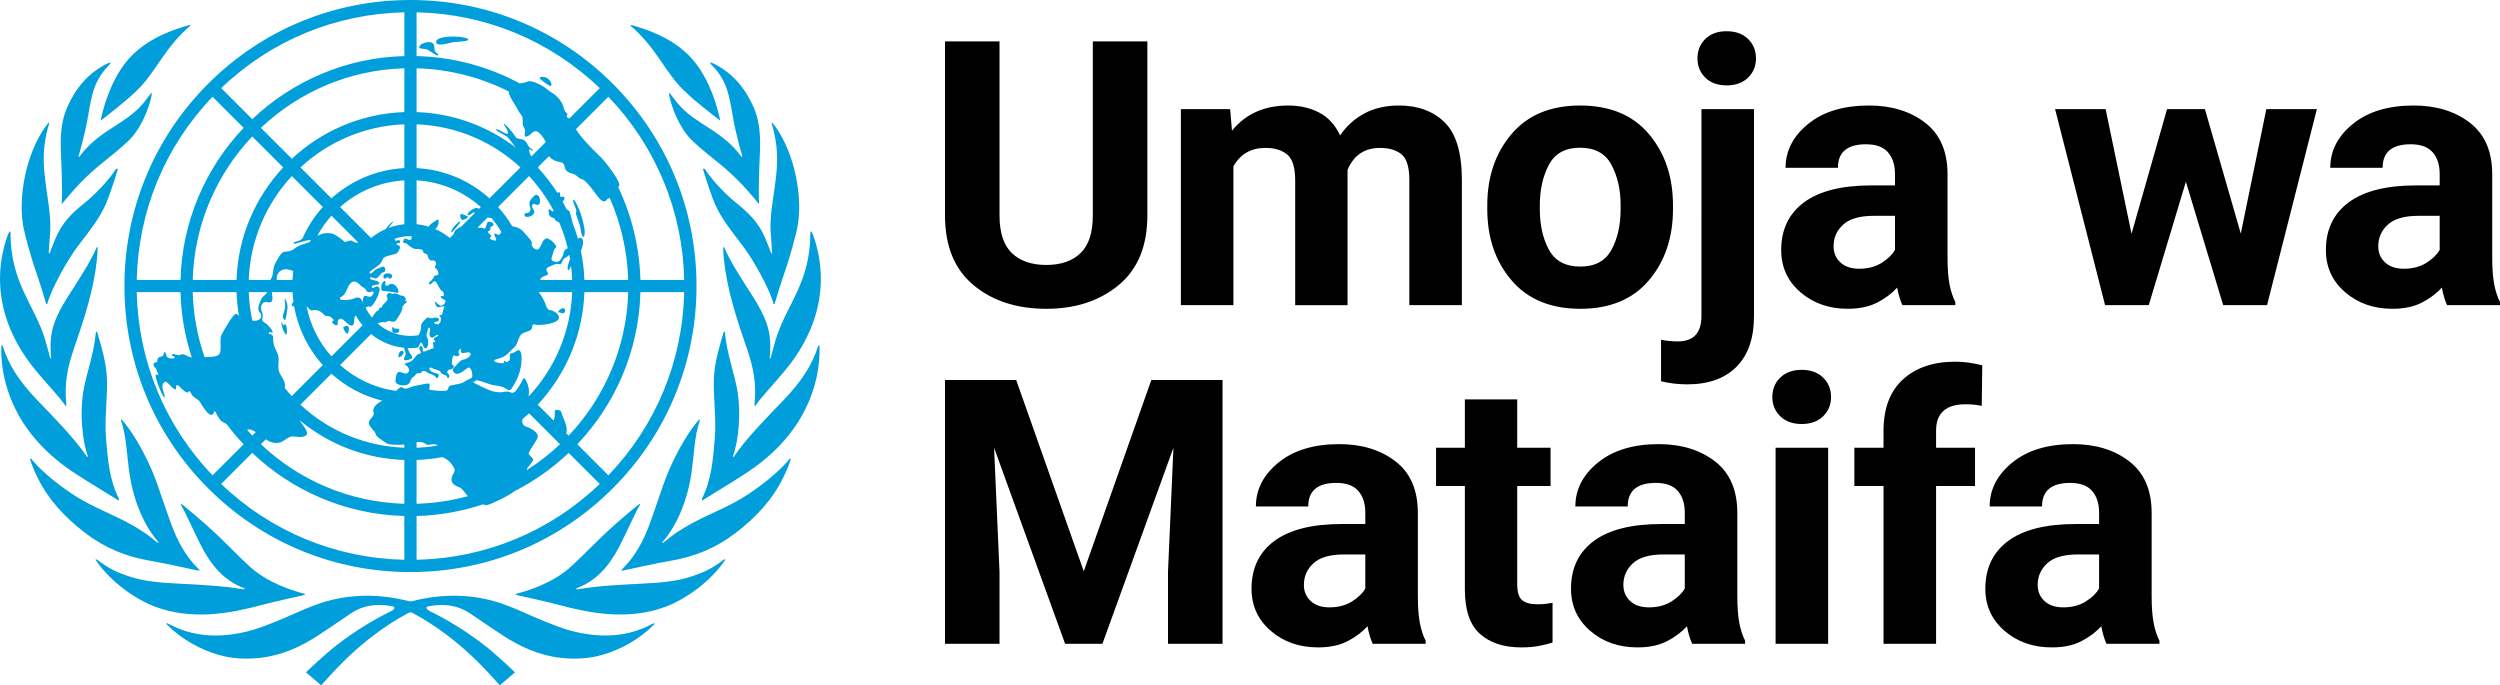
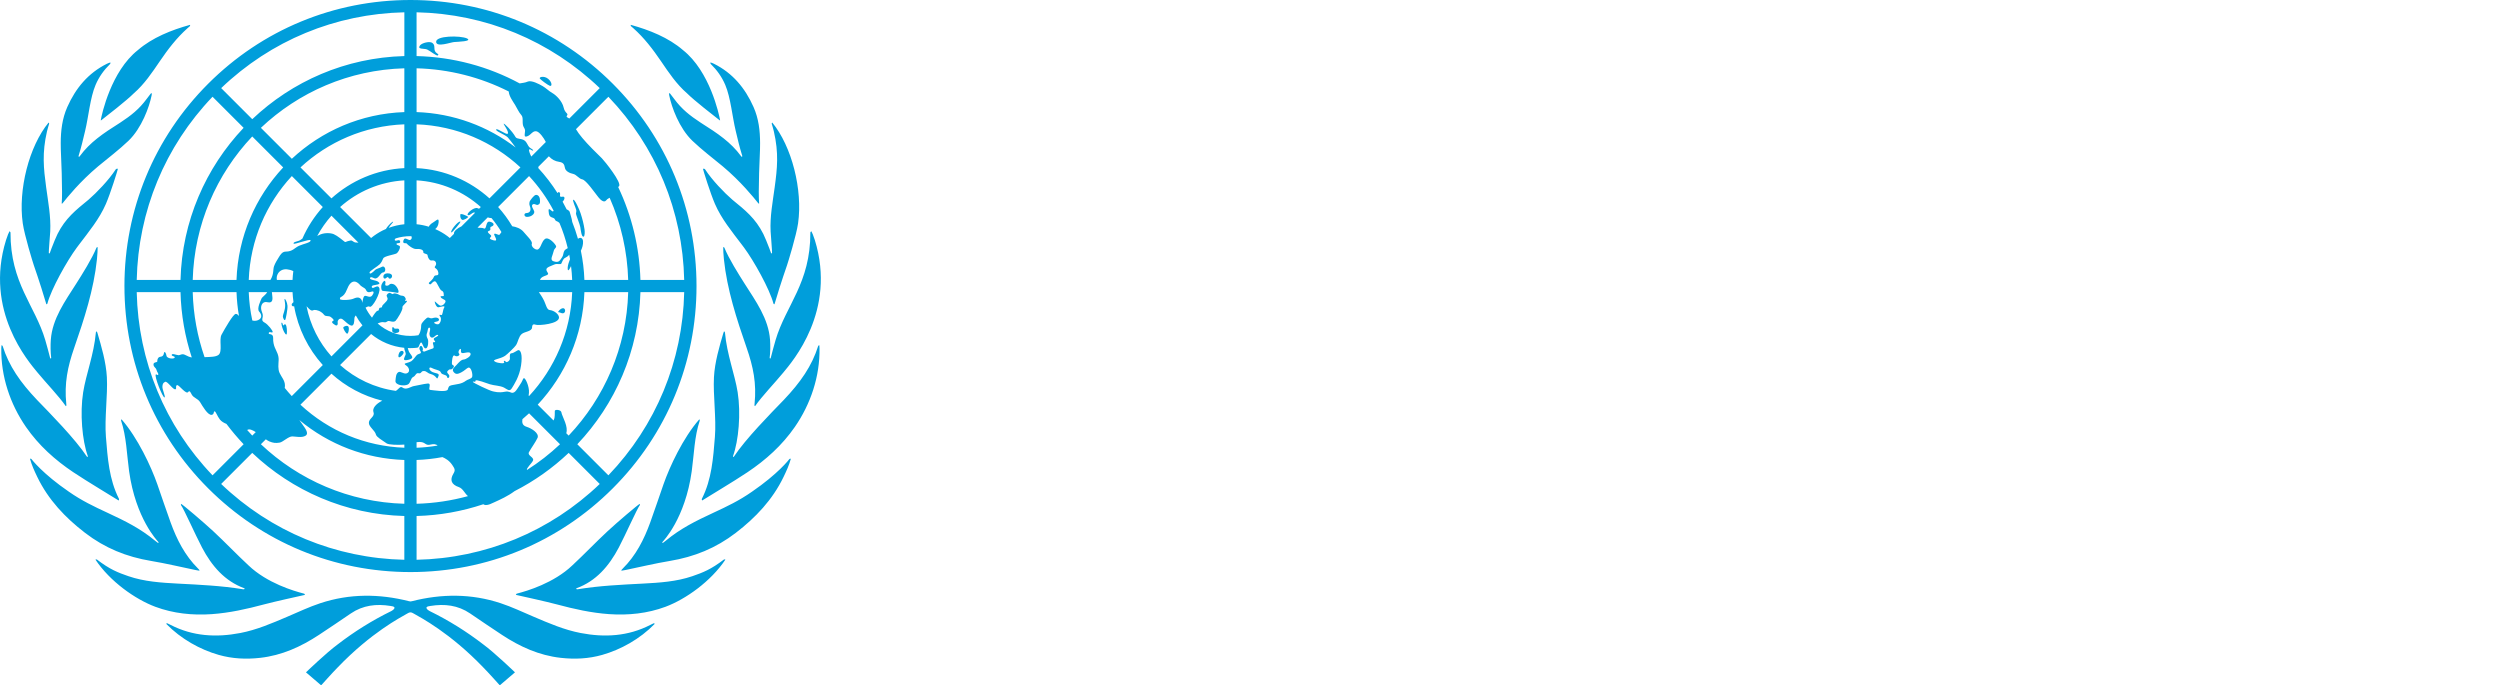
<svg xmlns="http://www.w3.org/2000/svg" viewBox="0 0 462.887 126.892">
  <defs>
    <style>.f{fill:#009edb;}</style>
  </defs>
  <g id="a">
    <path id="b" class="f" d="M121.03,115.403c.071-.016,.168,.062,.203,.103-2.768,2.837-6.318,4.781-9.725,5.751-2.528,.718-5.073,.838-7.679,.547-4.008-.449-7.544-2.055-10.862-4.236-1.986-1.305-3.952-2.643-5.917-3.98-2.257-1.537-4.748-1.818-7.369-1.39-1.42,.154-.343,.837-.126,.945,3.522,1.725,6.837,3.791,9.934,6.18,2.105,1.544,5.86,5.165,5.86,5.165l-2.809,2.406s-2.144-2.402-3.078-3.336c-6.163-6.419-11.62-9.24-12.83-9.937-.212-.122-.416-.239-.631-.239-.216,0-.419,.117-.631,.239-1.21,.697-6.667,3.518-12.831,9.937-.932,.934-3.076,3.336-3.076,3.336l-2.811-2.406s3.757-3.621,5.862-5.165c3.097-2.39,6.412-4.456,9.934-6.18,.218-.108,1.295-.791-.126-.945-2.621-.428-5.112-.147-7.369,1.39-1.965,1.337-3.932,2.675-5.919,3.98-3.317,2.181-6.853,3.787-10.862,4.236-2.604,.292-5.149,.172-7.677-.547-3.407-.969-6.966-2.926-9.734-5.763,.035-.041,.141-.106,.212-.09,.235,.104,.38,.179,.608,.297,4.114,2.117,8.45,2.363,12.906,1.505,3.042-.585,5.869-1.804,8.701-3.014,2.029-.865,4.033-1.818,6.122-2.508,5.414-1.787,10.901-1.765,16.411-.37,.09,.025,.184,.037,.279,.049,.094-.012,.189-.025,.279-.049,5.51-1.396,10.997-1.417,16.411,.37,2.089,.69,4.093,1.643,6.122,2.508,2.83,1.21,5.659,2.429,8.701,3.014,4.456,.858,8.791,.612,12.906-1.505,.228-.119,.373-.193,.608-.297Zm12.998-11.8c-2.356,1.809-3.874,2.409-5.828,3.08-2.938,1.008-6.104,1.212-9.173,1.373-4.056,.212-7.97,.387-11.968,1.036l-.064,.011c-.251,.041-.366-.066-.285-.152,.014-.014,.041-.034,.06-.041,3.564-1.305,5.986-4.07,7.81-7.541,1.263-2.404,3.331-7.1,3.906-7.868,.012-.016-.002-.172-.039-.202-.271,.088-4.194,3.428-5.975,5.082-2.209,2.054-4.29,4.247-6.501,6.301-3.455,3.299-8.421,4.748-10.22,5.215-.041,.011-.122,.041-.142,.064-.053,.069-.08,.133-.09,.163-.004,.012,.002,.021,.014,.023l.081,.019c1.396,.318,5.427,1.194,7.495,1.746,3.18,.853,6.368,1.567,9.663,1.799,3.57,.251,7.123-.124,10.442-1.36,3.773-1.406,8.423-4.728,11.078-8.708,.007-.011,.014-.028,.007-.032-.115-.06-.249-.021-.271-.007Zm12.149-18.626c-.11,.141-2.096,2.743-6.966,6.078-2.363,1.647-4.558,2.696-7.155,3.9-3.241,1.505-6.032,2.88-8.788,5.162-.179,.147-.327,.258-.508,.391-.097,.071-.193-.05-.087-.173,.134-.156,4.189-4.307,5.407-13.105,.424-3.071,.485-6.387,1.48-9.347,.028-.094-.028-.195-.062-.241-.005-.007-.032,.011-.037,.018-2.979,3.407-5.459,8.706-6.615,12.019-.819,2.345-1.601,4.703-2.448,7.038-1.15,3.168-2.652,6.141-5.089,8.552-.035,.037-.219,.23-.219,.23,0,0-.03,.057-.041,.145,0,.009,.012,.027,.019,.025,.349-.06,.577-.094,.801-.141,2.713-.561,5.411-1.21,8.14-1.664,4.562-.761,8.547-2.381,12.223-5.202,3.686-2.83,6.807-6.127,8.843-10.346,.529-1.097,1.026-2.17,1.353-3.371-.069-.027-.179-.021-.253,.034Zm5.321-20.936c-1.171,3.734-3.288,6.757-6.377,10.008-2.421,2.499-7.082,7.226-9.235,10.503-.06,.092-.221,.051-.161-.115,1.037-2.853,1.479-7.9,.858-11.811-.531-3.336-1.992-6.976-2.353-11.059-.004-.019,.002-.023-.005-.042-.021-.053-.111-.177-.172-.182-.002,.012-.041,.071-.138,.387-.7,2.372-1.576,5.344-1.721,8.103-.177,3.329,.451,7.61,.177,11.036-.318,3.959-.589,7.875-2.404,11.466-.009,.018-.014,.039-.021,.058-.037,.096,.064,.272,.064,.272,0,0,.016-.004,.023-.009,1.456-.929,5.604-3.375,8.338-5.2,3.414-2.28,6.433-4.99,8.795-8.399,2.949-4.259,4.661-9.389,4.574-14.614-.003-.177-.016-.488-.035-.527-.039-.016-.198,.097-.207,.124Zm-8.798,2.254c-.012,.05-.055,.071-.069,.076-.085,.025-.126-.078-.124-.101,.133-1.058,.142-2.363,.069-3.357-.285-3.911-2.644-7.15-4.714-10.404-1.079-1.698-2.949-4.666-3.746-6.665-.007-.018-.164-.117-.212-.095-.021,.35,.051,1.502,.129,2.246,.58,5.598,2.363,11.08,4.208,16.394,1.235,3.557,1.852,6.605,1.472,10.365-.041,.313-.051,.347,.08,.442,.005,.004,.012-.009,.016-.004,1.261-1.82,3.718-4.374,5.23-6.218,1.64-1.995,9.898-11.409,5.83-24.525-.246-.791-.539-1.475-.64-1.624-.064,.002-.173,.165-.186,.207,.025,9.435-4.539,13.486-6.444,19.94-.363,1.229-.649,2.37-.899,3.322Zm-7.113-29.326c-1.496-1.293-3.723-3.594-5.027-5.6-.009-.016-.02-.027-.03-.037-.018-.018-.037-.034-.057-.044-.081-.051-.186-.057-.214-.042-.06-.011-.11-.007-.106,.007,.081,.393,1.38,4.555,2.218,6.493,1.212,2.798,3.157,5.144,4.981,7.553,.131,.175,.264,.348,.395,.525,1.831,2.46,4.758,7.703,5.464,10.394,.019,.076,.182,.147,.189,.115,.256-.961,1.44-4.691,2.317-7.21,.184-.524,1.737-5.581,2.05-7.769,.886-6.207-1.16-14.261-4.783-18.661-.06,.021-.111,.182-.101,.218,.067,.207,.115,.366,.175,.573,.08,.271,.156,.543,.219,.821,.945,4.044,.628,6.897,.165,10.335-.37,2.742-.9,5.455-.759,8.22,.023,.462,.306,3.865,.264,3.994-.048,.152-.186,.035-.202-.044-.005-.025-.446-1.265-.888-2.303-.184-.451-.37-.877-.525-1.185-1.454-2.887-3.334-4.385-5.745-6.352Zm-3.996-25.128c1.162,1.134,2.066,2.4,2.697,3.886,.999,2.344,1.293,5.867,1.939,8.533,.394,1.618,.637,2.765,1.205,4.602,.051,.161-.117,.235-.202,.081-.014-.021-.028-.041-.044-.06-1.868-2.531-4.185-4.111-7.488-6.195-1.962-1.288-3.456-2.453-4.877-4.38-.246-.331-.499-.655-.748-.98-.021-.027-.172-.08-.218-.062-.007,.074,.027,.221,.057,.409,.423,2.128,1.848,6.065,4.289,8.398,1.756,1.677,3.73,3.166,5.605,4.718,3.343,2.798,5.782,5.82,6.568,6.819l.035,.039s.15,.095,.147,.042c-.002-.012-.002-.028-.004-.041l.004-.003c-.046-.49-.064-1.268-.064-2.188,.002-2.048,.094-4.788,.184-6.674,.035-.762,.062-1.528,.058-2.292-.005-2.277-.26-4.526-1.217-6.685-1.555-3.499-3.867-6.281-7.325-8.002-.203-.101-.472-.203-.646-.246-.007-.002-.032,.108,.018,.248,.004,.014,.014,.023,.025,.032Zm-14.324-6.614c2.002,1.779,3.609,3.886,5.112,6.092,1.442,2.116,2.867,4.261,4.827,5.959,1.295,1.307,5.064,4.236,6.007,4.967,.014,.012,.028,.027,.041,.032,.03,.012,.08-.005,.08-.005,0,0-.005-.027-.007-.043-.198-1.082-1.902-9.023-6.872-12.953-2.671-2.31-6.219-3.725-9.665-4.675-.035,.065,.004,.237,.025,.233,.166,.145,.287,.246,.453,.393ZM39.21,113.711c3.295-.232,6.483-.946,9.663-1.799,2.068-.552,6.099-1.428,7.495-1.746l.081-.019c.012-.002,.018-.011,.014-.023-.011-.03-.037-.094-.09-.163-.019-.023-.101-.053-.143-.064-1.797-.465-6.764-1.916-10.219-5.215-2.211-2.054-4.291-4.247-6.5-6.301-1.781-1.654-5.705-4.993-5.975-5.084-.037,.032-.051,.188-.039,.203,.575,.768,2.643,5.464,3.906,7.868,1.824,3.47,4.245,6.235,7.809,7.541,.02,.007,.046,.027,.06,.041,.081,.087-.034,.193-.285,.152l-.064-.011c-3.998-.649-7.912-.824-11.968-1.036-3.069-.161-6.235-.364-9.173-1.373-1.955-.67-3.472-1.27-5.828-3.08-.023-.014-.156-.053-.271,.007-.007,.004,0,.021,.007,.032,2.655,3.98,7.305,7.302,11.078,8.708,3.318,1.236,6.872,1.611,10.442,1.36Zm-3.099-8.183c.225,.048,.453,.081,.801,.141,.007,.002,.02-.016,.02-.027-.011-.087-.041-.143-.041-.143,0,0-.184-.193-.221-.23-2.436-2.413-3.936-5.384-5.087-8.552-.847-2.335-1.631-4.693-2.448-7.038-1.157-3.313-3.637-8.611-6.615-12.019-.005-.007-.032-.025-.037-.018-.034,.046-.09,.147-.062,.239,.996,2.961,1.056,6.278,1.481,9.348,1.219,8.798,5.273,12.95,5.407,13.105,.106,.124,.009,.244-.087,.173-.179-.133-.329-.242-.508-.391-2.756-2.282-5.547-3.656-8.788-5.162-2.597-1.205-4.792-2.254-7.155-3.9-4.87-3.334-6.856-5.936-6.967-6.078-.073-.055-.182-.06-.251-.034,.329,1.201,.824,2.275,1.353,3.371,2.036,4.219,5.156,7.514,8.842,10.346,3.676,2.821,7.661,4.442,12.223,5.202,2.729,.455,5.427,1.106,8.14,1.664Zm-22.5-18.071c2.735,1.825,6.883,4.272,8.338,5.2,.007,.005,.023,.009,.023,.009,0,0,.101-.177,.064-.272-.007-.019-.012-.041-.021-.058-1.815-3.591-2.085-7.507-2.404-11.466-.274-3.426,.354-7.707,.177-11.036-.147-2.759-1.022-5.731-1.721-8.103-.097-.317-.136-.375-.138-.387-.06,.005-.15,.129-.172,.182-.007,.019-.002,.023-.005,.042-.361,4.083-1.824,7.723-2.353,11.059-.621,3.911-.179,8.957,.858,11.811,.06,.166-.103,.207-.161,.115-2.153-3.278-6.814-8.004-9.235-10.503-3.088-3.251-5.206-6.274-6.377-10.008-.009-.027-.168-.14-.205-.124-.021,.039-.034,.35-.037,.527-.087,5.225,1.626,10.355,4.574,14.614,2.361,3.409,5.381,6.119,8.795,8.399Zm-1.436-12.265c.004-.005,.011,.007,.016,.005,.131-.097,.12-.131,.08-.444-.38-3.759,.237-6.808,1.472-10.365,1.845-5.314,3.628-10.795,4.208-16.392,.078-.746,.15-1.898,.129-2.248-.048-.021-.205,.078-.212,.097-.798,1.997-2.667,4.967-3.746,6.663-2.07,3.255-4.431,6.493-4.714,10.404-.073,.994-.064,2.3,.069,3.357,.002,.023-.039,.126-.124,.101-.014-.005-.057-.027-.069-.076-.249-.952-.536-2.093-.9-3.322-1.903-6.454-6.467-10.505-6.442-19.94-.012-.042-.122-.205-.186-.207-.101,.149-.395,.833-.64,1.624-4.068,13.116,4.19,22.53,5.828,24.525,1.514,1.843,3.971,4.397,5.232,6.218Zm-5.911-26.071c.881,2.521,2.062,6.251,2.319,7.213,.007,.03,.17-.041,.189-.117,.706-2.69,3.633-7.933,5.464-10.394,.131-.177,.264-.35,.395-.525,1.824-2.409,3.769-4.755,4.981-7.553,.838-1.939,2.137-6.101,2.22-6.493,.002-.014-.048-.018-.108-.009-.028-.012-.133-.007-.214,.044-.02,.011-.039,.027-.057,.044-.011,.009-.021,.021-.03,.037-1.304,2.006-3.531,4.307-5.027,5.6-2.411,1.967-4.291,3.465-5.745,6.352-.156,.308-.341,.734-.525,1.183-.442,1.04-.883,2.28-.888,2.305-.016,.08-.154,.196-.203,.044-.041-.129,.242-3.532,.267-3.994,.138-2.765-.391-5.478-.761-8.22-.463-3.439-.78-6.292,.163-10.337,.064-.274,.142-.548,.221-.819,.06-.207,.108-.366,.175-.573,.011-.035-.041-.196-.101-.218-3.623,4.401-5.669,12.455-4.783,18.661,.313,2.188,1.866,7.245,2.048,7.767Zm5.225-13.661c0,.92-.018,1.698-.064,2.188l.004,.003c-.002,.012-.002,.028-.004,.041-.005,.053,.147-.042,.147-.042l.035-.039c.785-.999,3.223-4.021,6.568-6.819,1.875-1.551,3.849-3.041,5.605-4.718,2.441-2.333,3.867-6.271,4.289-8.398,.03-.188,.064-.334,.057-.409-.046-.018-.196,.035-.218,.062-.249,.325-.502,.649-.747,.98-1.422,1.926-2.917,3.092-4.878,4.38-3.303,2.084-5.62,3.663-7.488,6.195-.014,.019-.03,.039-.044,.06-.085,.154-.253,.08-.202-.081,.568-1.838,.81-2.984,1.204-4.602,.646-2.666,.939-6.189,1.939-8.533,.631-1.486,1.535-2.752,2.696-3.886,.012-.009,.023-.018,.028-.032,.048-.14,.023-.249,.016-.246-.173,.041-.444,.143-.646,.244-3.458,1.721-5.77,4.503-7.325,8.002-.957,2.158-1.212,4.408-1.217,6.685-.002,.764,.023,1.53,.058,2.292,.09,1.887,.182,4.626,.184,6.674Zm7.16-13.189s.049,.018,.079,.005c.012-.005,.027-.021,.041-.032,.943-.731,4.71-3.66,6.007-4.967,1.96-1.7,3.386-3.844,4.827-5.959,1.502-2.206,3.11-4.312,5.112-6.092,.165-.147,.287-.246,.453-.395,.019,.005,.06-.166,.025-.232-3.446,.95-6.994,2.365-9.665,4.675-4.971,3.93-6.674,11.871-6.872,12.953-.002,.016-.007,.043-.007,.043Zm55.996,43.268c.389-.585-.582-.955-.835,.062-.237,.946,.444,.522,.835-.062Zm10.597-24.502c-.377-.196-1.926,1.693-1.679,1.999,.111,.122,1.815-1.909,1.679-1.999Zm.333-.334c.233,.122,1.261-.437,1.07-.587-.189-.152-1.397-.711-1.422-.37-.035,.555,.117,.835,.352,.957Zm18.665,16.362c-.486,.021-1.014,.725-.865,.734,.35,.018,.617,.269,.899,.207,.516-.115,.453-.96-.034-.941Zm-6.764-17.618c-.419,.011-.525,.467-.122,.674,.18,.094,.755,.009,1.019-.157,.278-.175,.601-.393,.541-.817-.035-.258-.637-.987-.322-1.266,.34-.304,.683,.168,1.015,.039,.405-.157,.368-.389,.38-.734,.016-.478-.175-1.106-.729-1.106-.412,0-1.129,1.104-1.16,1.171-.055,.12-.17,.524,.007,.934,.246,.571,.15,1.242-.63,1.263Zm9.168,.076c-.012,.255,.723,2.027,.798,2.51,.074,.483,.226,1.93,.616,1.781,.246-.096,.223-.982,.17-1.325-.157-1.006-.361-1.877-.732-3.007-.196-.601-1.049-2.565-1.332-2.496-.251,.06,.423,1.429,.522,1.875,.065,.29-.027,.405-.041,.661Zm-4.845-23.637c.453,.172,.451-.674-.318-1.298-.764-.623-1.783-.32-1.507-.012,.249,.276,1.424,1.157,1.826,1.311Zm-20.86-5.991c-.909-.587-.149-1.397-.875-1.942-.509-.382-1.937-.004-2.291,.449-.614,.794,.792,.531,1.302,.757,.57,.251,1.792,1.302,2.009,1.09,.216-.214-.044-.26-.145-.354Zm5.526-2.781c-1.224-.559-5.834-.534-5.713,.665,.099,1.024,2.662,.062,3.325,.005,.665-.058,3.469-.115,2.388-.67Zm-13.488,53.635c-.06-.228-.46-.191-.361,.02,.099,.21-.12,.425,.085,.688,.269,.288,.849,.253,1.141,.014,.168-.182,.062-.527-.066-.594-.221-.11-.739,.101-.8-.127Zm-1.776-9.17c.38,0,.366-.285,.587-.274,.223,.009,.041,.288,.426,.288,.382,0,.784-.985-.446-.985-1.001,0-.868,.957-.568,.971Zm1.595,1.019c-.764-.196-.609,.239-1.077,.29-.777,.085-.087-.573-.469-.876-.168-.133-.624,.532-.658,.948-.021,.2-.027,.877,.302,.899,.329,.021,2.059,.219,2.636,.35,.66,.152-.027-1.429-.734-1.611Zm-8.517,9.182c.235,0,.405-.835,.26-1.245-.147-.41-.904-.103-.971,.088-.066,.193,.474,1.157,.711,1.157Zm-11.163-.083c.034-.359,.004-1.41-.248-1.613-.251-.202-.218,.179-.398,.157-.14-.016-.127-.504-.304-.502-.177,0,.06,.835,.249,1.32,.189,.486,.656,1.281,.7,.639Zm-.269-2.551c.058-.124,.44-1.873,.382-2.542-.06-.667-.416-1.297-.506-1.251-.12,.062,.055,.462,.076,1.109,.032,.968-.424,1.772-.424,2.091-.002,.301,.287,.982,.472,.593Zm-29.807-6.186c0-14.158,5.506-27.46,15.504-37.457C48.541,5.506,61.844,0,76.002,0s27.46,5.506,37.457,15.504c9.997,9.998,15.504,23.299,15.504,37.457s-5.506,27.461-15.504,37.457c-9.998,9.998-23.299,15.504-37.457,15.504s-27.461-5.506-37.457-15.504c-9.998-9.996-15.504-23.299-15.504-37.457Zm16.314,35.048l5.754-5.754c-1.132-1.194-2.195-2.453-3.184-3.769-.446-.177-.899-.425-1.21-.81-.492-.614-.75-1.512-.984-1.512-.235,.002-.019,.571-.543,.647-.713,.104-1.719-1.668-2.112-2.314-.463-.761-1.224-.768-1.597-1.481-.108-.205-.366-.835-.605-.462-.394,.633-1.748-1.38-2.093-1.242-.356,.138-.043,.557-.242,.734-.387,.345-1.526-1.542-1.953-1.35-.4,.182-.492,.425-.515,.925-.021,.52,.623,1.857,.396,1.962-.322,.147-1.969-4.047-1.61-4.238,.202-.108,.17,.191,.398,.055,.235-.142-.164-.432-.272-.886-.113-.476-.525-.486-.561-1.01-.032-.522,.713-.347,.704-.601-.009-.255,.058-.545,.269-.727,.246-.212,.821,.011,.945-.725,.106-.628,.423-.046,.488,.421,.076,.541,1.459,.677,1.526,.306,.041-.235-.559-.226-.559-.435-.002-.4,.761-.018,1.281,.028,.226,.019,.635-.347,1.152-.08,.563,.292,.909,.433,1.282,.494-1.252-3.822-1.979-7.882-2.089-12.092h-8.105c.278,12.752,5.229,24.714,14.038,33.916Zm33.433-46.951c.057,.087-.531,.621-.831,1.139,.937-.352,1.912-.578,2.913-.676v-8.126c-4.553,.262-8.694,2.084-11.896,4.939l5.736,5.736c.66-.541,1.376-1.01,2.147-1.397,.2-.099,.401-.191,.605-.278,.393-.686,1.251-1.451,1.325-1.337Zm-20.029,30.297c.002,.161-.005,.32-.039,.471,.421,.516,.851,1.024,1.304,1.512l5.747-5.747c-2.705-2.998-4.59-6.746-5.308-10.891-.172,.046-.325,.023-.421-.143-.117-.202,.053-.407,.301-.612-.083-.61-.143-1.228-.175-1.852h-3.826c.039,.609,.283,1.486-.119,1.792-.331,.251-.799-.004-1.098,.037-.734,.099-.902,.985-.707,1.587,.127,.405,.304,.718,.233,1.155-.066,.41-.288,.73,.361,1.074,.594,.311,1.557,1.532,1.477,1.742-.103,.271-.693-.253-.73,.237-.023,.301,.872-.085,.821,.934-.03,.593,.119,1.242,.29,1.649,.354,.847,.761,1.406,.725,2.361-.028,.792-.168,1.656,.179,2.402,.357,.768,.983,1.388,.987,2.292Zm-4.778-13.671c-.472-.541,.313-2.08,.43-2.383,.126-.32,.838-.732,1.052-1.208h-3.405c.065,1.781,.29,3.532,.658,5.245,.817,.299,2.388-.368,1.265-1.654Zm-2.137,21.897c-.025,.014-.053,.025-.081,.035,.31,.352,.624,.699,.946,1.038l.649-.649c-.609-.384-1.169-.626-1.514-.424Zm13.926-41.25l-5.731-5.731c-4.725,5.091-7.703,11.821-7.979,19.229h4.015c.672-1.082,.444-1.907,.669-2.537,.216-.6,.57-1.15,.902-1.689,.295-.476,.632-1.012,1.251-1.015,1.309-.007,1.634-.692,2.464-1.072,.83-.38,2.298-.605,2.131-1.038-.113-.292-3.064,.853-3.127,.63-.111-.391,.93-.354,1.369-.75,.087-.081,.172-.131,.253-.172,.948-2.154,2.227-4.13,3.784-5.855Zm-1.033,5.363c.078-.034,.156-.071,.237-.117,.983-.562,2.277-.455,2.827-.216,.709,.31,1.617,1.098,2.029,1.413,.179,.136,.264-.117,1.098-.242,.348-.051,.428,.299,.925,.37,.2,.028,.364,.037,.515,.027l-4.995-4.993c-1.017,1.141-1.903,2.404-2.636,3.759Zm-5.625,6.171c-.635-.065-1.279,.198-1.62,.75-.239,.382-.306,.81-.225,1.213h2.899c.028-.548,.078-1.091,.145-1.627-.373-.195-.817-.297-1.199-.336Zm8.262,16.123l5.74-5.742c-.469-.57-.879-1.187-1.233-1.84l-.002,.004c-.09,.104-.166,.21-.212,.311-.118,.256,.035,1.111-.32,1.477-.458,.474-1.689-1.044-2.078-1.169-.529-.166-.782,.416-.753,.584,.071,.437-.018,.612-.209,.651-.191,.037-1.153-.617-.723-.782,.501-.189-.131-.621-.347-.789-.371-.287-.952-.019-1.224-.4-.292-.409-.842-.702-1.012-.752-.115-.034-.679-.272-1.049-.078-.29,.156-.603-.161-.821-.373-.12-.117-.241-.253-.368-.386,.684,3.52,2.314,6.706,4.611,9.283Zm5.745-9.914c.002-.05,.005-.101,.011-.152,.002-.014,.002-.028,.004-.041,.003-.039,.009-.078,.012-.117,.004-.016,.005-.034,.007-.05l.011-.074c.004-.014,.005-.027,.007-.041,.002-.014,.005-.03,.007-.044,.009-.053,.019-.104,.032-.154v-.004c.011-.048,.023-.095,.037-.14,.003-.016,.009-.028,.012-.042,.011-.032,.02-.062,.032-.092l.016-.042c.012-.028,.023-.055,.037-.08l.016-.034c.019-.034,.039-.066,.06-.092,.074-.094,.173-.111,.29-.096,.202,.028,.455,.159,.7,.172,.177,.009,.35-.042,.501-.237,.069-.088,.133-.189,.179-.288,.048-.099,.078-.196,.08-.276,0-.039-.005-.074-.019-.104-.043-.087-.159-.115-.389-.035-.048,.016-.094,.032-.141,.044-.096,.027-.189,.044-.279,.048-.046,.002-.088,0-.131-.007-.127-.018-.239-.074-.324-.189-.027-.039-.051-.083-.072-.136-.027-.067-.058-.126-.096-.177-.143-.209-.354-.313-.573-.444-.11-.066-.221-.134-.329-.228-.053-.046-.106-.097-.156-.156-.041-.046-.08-.09-.12-.133-.016-.016-.032-.03-.048-.044-.027-.027-.051-.051-.08-.076-.019-.018-.041-.035-.06-.051-.023-.019-.046-.037-.069-.055-.025-.019-.048-.035-.073-.053-.019-.012-.041-.027-.062-.039-.027-.018-.053-.034-.081-.048l-.053-.027c-.03-.014-.062-.028-.092-.041-.014-.005-.028-.009-.043-.014-.035-.011-.071-.023-.106-.03l-.021-.004c-.271-.051-.554,.019-.828,.285l-.011,.009c-.042,.042-.087,.09-.129,.143l-.014,.016c-.042,.055-.085,.111-.127,.177-.002,.005-.005,.011-.011,.016-.042,.067-.085,.14-.127,.218-.088,.163-.173,.345-.255,.561-.658,1.723-1.42,1.196-1.295,1.81,.014,.072,.2,.122,.469,.143,.108,.009,.23,.014,.357,.014,.129,0,.267-.004,.405-.012,.14-.007,.281-.02,.419-.037,.069-.009,.136-.019,.202-.03,.041-.005,.078-.012,.117-.019,.037-.007,.074-.014,.111-.023l.097-.021c.043-.011,.081-.023,.12-.034,.025-.007,.05-.014,.071-.021,.062-.019,.119-.041,.168-.064,.088-.041,.179-.076,.267-.106l.009-.002c.085-.028,.17-.05,.251-.064,.172-.032,.329-.03,.453,.014,.09,.032,.276,.11,.409,.302,.11,.157,.214,.43,.239,.647Zm7.749-24.946v-8.108c-7.41,.276-14.14,3.255-19.231,7.979l5.733,5.731c3.616-3.262,8.321-5.337,13.498-5.602Zm0-10.374V12.646c-10.266,.285-19.586,4.426-26.561,11.023l5.731,5.729c5.501-5.133,12.796-8.365,20.83-8.644Zm-28.162,4.514c-6.596,6.975-10.737,16.295-11.02,26.561h8.107c.28-8.032,3.511-15.327,8.644-20.83l-5.731-5.731Zm-11.02,28.825c.115,4.205,.879,8.248,2.192,12.039,.048-.004,.092-.005,.14-.007,.823-.039,1.923-.012,2.441-.412,.798-.616,.06-2.818,.561-3.736,.617-1.136,2.16-3.83,2.623-3.847,.41-.016,.393,.29,.601,.34-.246-1.436-.4-2.896-.449-4.376h-8.108Zm39.182,41.448c-10.891-.285-20.777-4.679-28.162-11.685l-5.754,5.754c9.202,8.807,21.164,13.758,33.916,14.036v-8.105Zm0-10.371c-7.192-.248-13.965-2.841-19.45-7.406,.124,.15,.232,.295,.315,.435,.373,.644,1.672,1.953,.846,2.476-.686,.433-1.824,.141-2.461,.131-.702-.009-1.723,1.04-2.324,1.144-.766,.131-1.205,.073-1.921-.218-.177-.072-.4-.212-.653-.391l-.913,.913c6.975,6.596,16.295,10.737,26.561,11.022v-8.107Zm0-2.85c-1.141,.085-2.866,.057-3.274-.225-.851-.589-1.864-1.167-1.979-1.624-.205-.81-1.314-1.419-1.314-2.177,0-.844,1.166-1.12,.854-1.976-.249-.681,.414-1.534,1.627-2.128-3.557-.876-6.775-2.62-9.412-4.999l-5.743,5.743c5.278,4.903,12.033,7.698,19.242,7.965v-.58Zm1.753-10.834c.863-.145,1.779-.395,2.558-.472,.853-.085-.035,1.129,.471,1.178,.605,.06,3.092,.485,3.267-.08,.143-.463,.177-.672,.711-.787,1.006-.219,1.804-.188,2.657-.838,.308-.235,.943-.32,1.125-.669,.182-.349-.131-1.997-.745-1.728-.299,.133-.66,.559-1.298,.881-.578,.29-.989,.423-1.399-.127-.375-.501,.219-.893,.527-1.229,.476-.522,.907-1.051,1.436-1.051,.205,0,1.298-.543,1.206-1.04-.12-.644-1.39,.058-1.686-.207-.205-.182-.004-.646-.163-.716-.149-.069-.617,.571-.255,.918,.188,.18-.304,.683-.856,.322-.425-.281-.534,1.267-.497,1.55,.037,.283,.623,.205,.234,.715-.391,.513-.536,.133-.824,.384-.347,.304-.424,.421,0,.861,.34,.35-.2,1.015-.326,.393-.083-.414-.953-.288-1.118-.757-.17-.483-.877-.435-1.737-.876-.651-.334-.568,.653,.536,.904,.937,.214,.89,.326,.621,.913-.219,.481-.177-.37-1.291-.665-.716-.189-.75-.571-1.314-.564-.571,.005-.384,.547-.987,.405-.456-.108-.527,.508-.948,.686-.513,.219-.483,1.148-1.005,1.404-.776,.38-2.369,.094-2.296-.676,.073-.769,.108-1.344,.554-1.615,.393-.235,1.04,.455,1.585,.21,.57-.253,.426-.86,.081-1.249-.103-.133-.52-.34-.511-.471,.009-.161,.821-.237,1.231-.513,.412-.276,.854-1.012,1.065-1.176,.225-.175,.665-.219,.706-.382,.057-.207-.311-.584-.276-.837s.124-.447,.32-.433c.196,.016,.43,.582,.304,.718-.143,.154,.102,.414,.37,.304,.269-.11,1.222-.483,1.5-.555,.377-.101-.094-.953,.028-1.106,.115-.143,.226,.046,.371-.099,.145-.145-.297-.288-.226-.598,.051-.233,1.049-.504,.775-.681-.274-.179-.644,.338-.863,.435-.497,.219-.739-.324-.724-.736,.009-.2,.279-.907,.043-1.045-.329-.189-.384,.653-.435,.817-.079,.249-.292,.564,.073,1.244,.196,.366,.096,1.606-.287,1.742-.407,.147-.586-.63-.777-.95-.032-.055-.066-.096-.101-.115l-.011-.005c-.016-.007-.032-.011-.049-.009h-.002c-.018,.002-.035,.012-.053,.027l-.014,.012c-.019,.018-.037,.039-.058,.071-.032,.05-.083,.136-.125,.21-.03,.053-.09,.179-.166,.396-.048,.138-.134,.221-.288,.255-.416,.046-.835,.074-1.263,.074-.165,0-.329-.004-.492-.011,.069,.255,.142,.531,.235,.709,.225,.425,.654,.768,.582,1.081-.073,.315-1.385,.6-1.493,.37-.134-.287,.331-.861,.294-1.121-.067-.474-.306-.757-.276-1.086-2.315-.232-4.431-1.15-6.136-2.553l-5.742,5.742c2.832,2.522,6.394,4.24,10.328,4.785,.555-.34,.784-.946,1.222-.617,.699,.527,1.541-.177,2.098-.271Zm.511,13.682v8.108c3.283-.092,6.47-.578,9.516-1.413-.633-.538-.922-1.41-1.705-1.679-1.348-.463-1.71-1.293-.982-2.496,.394-.649,.239-.906-.223-1.597-.562-.842-1.289-1.228-1.817-1.456-1.562,.292-3.159,.476-4.79,.532Zm3.892-2.667c-.265-.287-.803-.308-1.183-.205-1.318,.357-.877-.69-2.708-.423v1.031c1.321-.05,2.62-.189,3.892-.403Zm30.023,7.109l-5.754-5.754c-2.966,2.814-6.338,5.206-10.015,7.081-1.212,.914-2.692,1.58-3.812,2.087-.469,.212-.976,.49-1.509,.49-.172,0-.32-.057-.469-.149-3.9,1.305-8.048,2.062-12.355,2.176v8.105c12.752-.278,24.714-5.229,33.914-14.036Zm-11.344-58.623c-.011,.048-.035,.074-.066,.094,1.335,1.442,2.537,3.007,3.594,4.673,.124-.157,.221-.297,.393-.101,.287,.327-.299,.922,.55,.766,.511-.094,.407,.561-.007,.911,.262,.472,.515,.95,.754,1.434,.299,.134,.525,.297,.571,.492,.134,.57,.396,1.201,.46,1.831,.405,1.021,.762,2.066,1.065,3.134,.417-.357,.888-.163,.937,.433,.05,.596-.14,1.242-.4,1.776,.363,1.753,.589,3.555,.653,5.398h8.107c-.147-5.248-1.323-10.44-3.43-15.21-.161,.129-.377,.14-.649,.485-.41,.518-1.074-.129-1.438-.582-.679-.838-2.278-3.196-2.998-3.315-.601-.099-1.051-.881-1.684-1.01-.631-.129-1.42-.485-1.523-1.153-.108-.684-.357-.966-1.06-1.075-.794-.122-1.348-.437-1.907-1.031l-1.94,1.94c.016,.042,.025,.079,.018,.11Zm5.146,49.224l.444,.444c6.598-6.973,10.739-16.293,11.022-26.561h-8.107c-.279,8.034-3.511,15.329-8.644,20.832l2.926,2.926c.021-.041,.041-.081,.06-.122,.242-.513,.138-1.183,.179-1.654,.025-.308,1.141-.233,1.221,.274,.067,.428,.288,.743,.676,1.806,.279,.766,.412,1.47,.225,2.055Zm-6.156,5.059c-.214,.515-1.298,1.442-1.111,1.746,2.188-1.392,4.235-2.986,6.111-4.76l-5.731-5.729c-.4,.373-.812,.732-1.231,1.086-.099,.656-.009,1.171,.798,1.42,.87,.269,2.322,1.153,2.016,2.011-.343,.768-1.192,1.917-1.603,2.68-.349,.651,1.008,.929,.75,1.546Zm1.337-33.543c-.012,.034-.034,.069-.058,.103h5.97c-.032-.861-.104-1.714-.207-2.558-.048,.088-.099,.177-.14,.264-.446,.927-.513,.368-.481-.035,.042-.515,.239-.996,.43-1.523-.046-.276-.096-.548-.15-.821-.179,.255-.437,.435-.842,.637-.264,.134-.513,.755-.61,.992-.115,.287-.771-.067-1.311,.193-.946,.456-1.916,.525-1.224,1.505,.442,.624-1.06,.449-1.376,1.243Zm-2.068-19.127l-5.731,5.731c.985,1.093,1.861,2.287,2.613,3.563,.674,.104,1.594,.375,2.186,1.137,.419,.541,1.629,1.624,1.443,2.108-.113,.297,.14,.665,.416,.86,.423,.295,.722,.288,.953-.007,.423-.539,.483-1.268,1.044-1.728,.686-.566,2.092,1.068,2.091,1.367-.002,.299-.364,.37-.469,.9-.141,.725-.764,1.59-.057,1.832,1.031,.352,1.162-.053,1.657-.778,.228-.334,.179-.874,.424-1.205,.156-.209,.387-.297,.594-.435-.387-1.608-.9-3.168-1.535-4.663-.152-.149-.329-.271-.55-.343-.37-.122-.161-.453-.646-.605-.555-.175-.771-.334-.823-1.309-.041-.785,.663,.258,.838,.122,.037-.03,.071-.076,.104-.129-1.236-2.34-2.77-4.496-4.555-6.419Zm-6.953,7.781c-.272-.004-.497-.057-.695-.133l-1.894,1.893c.363,.097,.764-.037,1.217,.164,.504,.221,.258-1.408,1.029-1.259,.787,.15,.989,.656,.338,.902-.522,.17,.129,.605-.502,.819-.575,.196,.467,.704,.458,.93-.011,.313-.785,.43,.378,.789,1.162,.359,.003-.978,.18-1.166,.216-.228,.837,.361,1.008,.101,.064-.096,.179-.262,.32-.453-.543-.913-1.159-1.779-1.838-2.588Zm-2.954,30.092c.014,.398-.387,.08-.509,.216-.122,.133,3.188,1.682,3.708,1.771,.356,.06,1.033,.313,2.231,.074,.803-.159,1.026,.211,1.401,.196,.534-.019,.881-.741,1.19-1.185,.821-1.171,.665-1.328,.883-1.511,.278-.233,1.084,1.558,.982,2.694-.018,.18-.039,.348-.064,.509l.087,.087c4.725-5.091,7.703-11.821,7.979-19.231h-6.163c.212,.35,.58,.803,.968,1.603,.311,.64,.495,1.657,1.019,1.707,.844,.08,1.712,.778,1.737,1.365,.05,1.228-3.759,1.525-4.26,1.367-.421-.133-.7-.161-.729,.499-.032,.748-1.376,.754-1.905,1.201-.594,.502-.66,1.42-1.058,2.061-.239,.384-1.645,1.712-2.029,1.981-.916,.64-2.641,.672-1.852,1.095,.562,.301,1.84,.407,1.679,.11-.184-.341,.097-.373,.313-.094,.166,.21,.766-.203,.754-.589-.012-.364-.092-.959,.246-.982,.548-.035,1.125-.644,1.397-.587,.31,.064,.729,.752,.414,2.848-.311,2.098-1.312,3.557-1.712,4.215-.432,.704-.863,.166-1.442-.131-.736-.379-1.845-.363-2.62-.616-.41-.133-2.657-.983-2.644-.674Zm38.628-16.38h-8.103c-.287,10.891-4.68,20.777-11.687,28.162l5.754,5.754c8.809-9.202,13.76-21.164,14.036-33.916Zm-14.036-36.178l-6.003,6.003c.55,.959,1.583,2.167,3.041,3.651,.598,.61,1.233,1.208,1.765,1.748,.511,.515,3.785,4.588,3.152,5.179-.046,.044-.095,.085-.145,.126,2.547,5.349,3.962,11.245,4.121,17.207h8.105c-.276-12.752-5.227-24.714-14.036-33.914Zm-35.515-7.534c6.773,.175,13.275,1.923,19.091,5.064,.543-.085,1.079-.152,1.438-.32,.722-.336,2.14,.428,2.825,.826,.624,.361,1.109,.895,1.795,1.281,.702,.395,1.831,1.527,2.078,2.667,.249,1.141,.973,1.063,.612,1.525-.18,.23,.096,.318,.44,.524l5.636-5.634c-9.202-8.809-21.164-13.76-33.916-14.036V10.381Zm0,10.372c6.879,.239,13.212,2.648,18.347,6.557-.58-.768-1.167-1.562-1.44-1.854-.497-.529-2.358-1.18-2.17-1.482,.186-.304,1.841,1.017,2.131,.785,.348-.279-.831-1.797-.743-1.856,.122-.08,1.519,1.27,2.206,2.48,.287,.426,1.047,.21,1.64,.623,.522,.366,.557,.952,.996,1.328,.071,.062,.999,.598,.46,.536-.156-.018-.395-.349-.573-.18-.111,.106,.067,.676,.387,1.298l2.692-2.694c-.391-.792-1.162-1.838-1.7-1.97-.555-.136-.897,.331-1.279,.647-.382,.317-.86,.423-.92,.21-.067-.241,.078-.83,.05-1.077-.039-.31-.281-.554-.363-.853-.193-.704,.094-1.489-.334-1.956-.47-.513-.785-1.289-1.153-1.878-.402-.642-1.125-1.634-1.167-2.476-5.245-2.651-11.041-4.132-17.066-4.296v8.108Zm0,10.374c5.176,.265,9.883,2.34,13.498,5.602l5.733-5.731c-5.093-4.725-11.821-7.703-19.231-7.979v8.108Zm0,10.392c.771,.076,1.53,.232,2.269,.46,.193-.472,.676-.707,1.072-.976,.469-.318,.808-.678,.741,.187-.062,.609-.315,.976-.63,1.224,.794,.347,1.55,.778,2.252,1.298,.154,.115,.304,.235,.453,.357l.778-.778c-.007-.027-.014-.053-.014-.087,.014-.442,.654-.969,1.394-1.293l2.528-2.528c-.057-.012-.118-.023-.191-.032-.34-.042-.823,.662-1.153,.467-.373-.218,1.116-1.53,1.781-1.277,.09,.034,.189,.073,.292,.113l.322-.322c-3.202-2.855-7.341-4.677-11.894-4.939v8.124Zm-1.132,2.208c-.95,0-1.871,.142-2.756,.417-.117,.127-.205,.234-.138,.329,.223,.326,.902-.357,.992,.271,.067,.456-.752,.12-.677,.456,.06,.269,.628,.157,.642,.527,.012,.34-.343,1.006-.617,1.182-.364,.233-2.307,.49-2.492,.941-.163,.395-.333,.75-.637,1.074-.331,.349-1.889,1.274-1.893,1.514-.009,.568,.748-.156,.959-.379,.334-.354,.794-.352,1.295-.639,.69-.393,.955,.982,.216,1.031-.462,.032-.851,1.328-1.574,1.079-.182-.064-.697-.382-.808-.053-.118,.35,1.075,.405,1.451,.653,.953,.63-.723,.585-.992,.757-.265,.17-.134,.536,.228,.387,.35-.145,.826-.511,1.044,.083,.294,.805-1.325,3.741-1.795,3.432-.256-.168-.522,.071-.762,.173,.322,.667,.727,1.286,1.192,1.854,.318-.525,.821-1.268,1.033-1.274,.301-.009,.2-.246,.313-.458,.14-.256,.497,.012,.522-.338,.025-.348,.916-.849,1.019-1.362,.053-.276-.276-.55-.14-.778,.166-.278,.287-.32,.465-.38,.179-.062,.601,.359,.73,.177,.129-.182,.759-.042,1.24,.262,.219,.14,.646-.021,.907,.35,.363,.511-.018,.555,.048,.669,.064,.113,.221-.064,.317,.03,.204,.198-.945,.87-.814,1.236,.129,.364-.973,2.169-1.275,2.455-.416,.379-1.102-.044-1.373,.034-.292,.083-.348,.333-.798,.223-.347-.083-.762,.057-1.146,.239,1.624,1.426,3.75,2.294,6.076,2.294,.501,0,.991-.046,1.468-.124,.299-.384,.423-.856,.486-1.339,.037-.262-.009-.601,.129-.835,.118-.198,.872-1.125,1.173-1.113,.264,.011,.444,.242,.824,.124,.738-.232,1.194-.035,1.201,.283,.011,.444-.929,.317-.89,.566,.025,.175,.706,.439,.929,.184,.417-.471,.356-1.088,.248-1.222-.295-.373-.278-.527,.147-.382,.262,.09,.26-.943,.509-1.339,.34-.532-.628-.159-1.031-.103-.38,.053-.695-.759-.704-1.044-.007-.205,.722,.725,1.09,.745,.416,.021,.907-.462,.913-.815,.009-.354-.792-.402-.914-.831-.067-.235,.651-.002,.596-.233-.046-.203,.073-.693-.38-.888-.451-.193-.865-1.638-1.226-1.737-.32-.087-.587,.347-.784,.506-.195,.157-.506-.115-.343-.265,.232-.216,.769-.679,.881-1.044,.187-.612,.975,.032,.835-.823-.15-.925-.939-.746-.573-1.192,.375-.453,.096-1.19-.667-1.044-.352,.067-.722-.506-.759-1.001-.023-.272-.805-.23-.775-.518,.062-.589-.821-.651-1.36-.61-.539,.039-1.583-.792-1.7-.996-.115-.205-.865,.18-.617-.612,.244-.78,.983,.142,1.295-.083,.336-.241,.232-.486,.177-.676-.06-.002-.119-.007-.177-.007ZM40.954,16.314l5.754,5.754c7.385-7.006,17.271-11.402,28.162-11.687V2.278c-12.752,.276-24.714,5.227-33.916,14.036Zm-15.637,35.515h8.105c.285-10.891,4.68-20.777,11.685-28.16l-5.754-5.754c-8.807,9.2-13.758,21.162-14.036,33.914Z" />
  </g>
  <g id="c" />
  <g id="d">
-     <path id="e" d="M200.663,105.78l12.512-35.424h13.184v48.842h-10.098v-13.352l1.007-22.944-13.149,36.296h-6.91l-13.15-36.296,1.007,22.944v13.352h-10.097v-48.842h13.183l12.513,35.424Zm53.506,13.418c-.402-.85-.727-1.935-.973-3.254-.962,1.073-2.188,1.996-3.674,2.768-1.487,.771-3.315,1.157-5.484,1.157-3.467,0-6.386-1.023-8.756-3.069-2.37-2.047-3.556-4.646-3.556-7.8,0-3.801,1.409-6.747,4.227-8.839,2.818-2.091,6.988-3.137,12.513-3.137h4.328v-2.113c0-1.677-.431-3.013-1.293-4.008-.86-.995-2.22-1.493-4.075-1.493-3.467,0-5.199,1.454-5.199,4.36h-9.694c0-3.152,1.396-5.864,4.192-8.134s6.542-3.405,11.238-3.405c4.182,0,7.654,1.062,10.416,3.187,2.762,2.125,4.143,5.312,4.143,9.561v15.363c0,2.059,.123,3.724,.369,4.999,.246,1.274,.604,2.37,1.073,3.287v.57h-9.795Zm-8.018-6.743c1.632,0,3.024-.363,4.176-1.09s1.975-1.526,2.467-2.398v-6.307h-3.959c-2.572,0-4.451,.543-5.636,1.627-1.186,1.085-1.778,2.421-1.778,4.009,0,1.208,.42,2.203,1.258,2.985,.839,.783,1.996,1.174,3.473,1.174Zm41.312,6.508c-.806,.27-1.684,.487-2.634,.655-.951,.167-2.019,.251-3.203,.251-3.176,0-5.703-.827-7.581-2.482-1.879-1.655-2.818-4.405-2.818-8.252v-19.154h-5.333v-7.078h5.333v-8.956h9.694v8.956h6.173v7.078h-6.173v18.147c0,1.521,.313,2.527,.939,3.02s1.554,.737,2.784,.737c.581,0,1.112-.027,1.594-.083,.48-.056,.889-.118,1.225-.185v7.346Zm25.856,.235c-.402-.85-.727-1.935-.973-3.254-.962,1.073-2.187,1.996-3.673,2.768-1.487,.771-3.315,1.157-5.484,1.157-3.467,0-6.386-1.023-8.756-3.069-2.37-2.047-3.556-4.646-3.556-7.8,0-3.801,1.409-6.747,4.227-8.839,2.818-2.091,6.988-3.137,12.513-3.137h4.327v-2.113c0-1.677-.431-3.013-1.292-4.008-.86-.995-2.22-1.493-4.075-1.493-3.467,0-5.199,1.454-5.199,4.36h-9.694c0-3.152,1.396-5.864,4.192-8.134s6.542-3.405,11.238-3.405c4.181,0,7.653,1.062,10.415,3.187,2.762,2.125,4.143,5.312,4.143,9.561v15.363c0,2.059,.123,3.724,.369,4.999,.246,1.274,.604,2.37,1.073,3.287v.57h-9.795Zm-8.017-6.743c1.632,0,3.024-.363,4.176-1.09s1.974-1.526,2.466-2.398v-6.307h-3.958c-2.572,0-4.451,.543-5.636,1.627-1.186,1.085-1.778,2.421-1.778,4.009,0,1.208,.42,2.203,1.258,2.985,.839,.783,1.996,1.174,3.473,1.174Zm22.856-38.945c0-1.453,.492-2.655,1.477-3.606,.983-.95,2.303-1.426,3.958-1.426,1.654,0,2.974,.476,3.958,1.426,.984,.951,1.477,2.153,1.477,3.606,0,1.432-.492,2.622-1.477,3.572-.984,.951-2.304,1.426-3.958,1.426-1.655,0-2.975-.475-3.958-1.426-.984-.95-1.477-2.141-1.477-3.572Zm10.332,9.393v36.296h-9.729v-36.296h9.729Zm27.197,7.078h-7.212v29.218h-9.729v-29.218h-5.4v-7.078h5.4v-3.153c0-4.137,1.197-7.301,3.591-9.493,2.393-2.191,5.636-3.288,9.728-3.288,1.565,0,3.221,.224,4.965,.671l-.101,7.515c-.85-.201-1.845-.302-2.985-.302-3.646,0-5.468,1.633-5.468,4.897v3.153h7.212v7.078Zm24.347,29.218c-.402-.85-.727-1.935-.973-3.254-.962,1.073-2.187,1.996-3.673,2.768-1.487,.771-3.315,1.157-5.484,1.157-3.467,0-6.386-1.023-8.756-3.069-2.37-2.047-3.556-4.646-3.556-7.8,0-3.801,1.409-6.747,4.227-8.839,2.818-2.091,6.988-3.137,12.513-3.137h4.327v-2.113c0-1.677-.431-3.013-1.292-4.008-.86-.995-2.22-1.493-4.075-1.493-3.467,0-5.199,1.454-5.199,4.36h-9.694c0-3.152,1.396-5.864,4.192-8.134s6.542-3.405,11.238-3.405c4.181,0,7.653,1.062,10.415,3.187,2.762,2.125,4.143,5.312,4.143,9.561v15.363c0,2.059,.123,3.724,.369,4.999,.246,1.274,.604,2.37,1.073,3.287v.57h-9.795Zm-8.017-6.743c1.632,0,3.024-.363,4.176-1.09s1.974-1.526,2.466-2.398v-6.307h-3.958c-2.572,0-4.451,.543-5.636,1.627-1.186,1.085-1.778,2.421-1.778,4.009,0,1.208,.42,2.203,1.258,2.985,.839,.783,1.996,1.174,3.473,1.174ZM202.341,7.661h10.098V39.864c0,5.681-1.768,9.985-5.301,12.914-3.533,2.931-8.006,4.396-13.418,4.396-5.479,0-9.975-1.465-13.484-4.396-3.512-2.929-5.267-7.233-5.267-12.914V7.661h10.097V39.864c0,3.22,.766,5.557,2.298,7.011,1.531,1.454,3.65,2.181,6.356,2.181s4.819-.727,6.34-2.181c1.521-1.454,2.281-3.791,2.281-7.011V7.661Zm31.97,19.724c-2.684,0-4.662,1.141-5.938,3.422v25.696h-9.728V20.207h9.124l.336,3.992c2.526-3.108,5.992-4.663,10.398-4.663,2.169,0,4.087,.436,5.753,1.308s2.957,2.281,3.874,4.227c1.163-1.722,2.656-3.075,4.479-4.059,1.822-.983,3.964-1.476,6.424-1.476,3.511,0,6.329,1.04,8.453,3.12,2.125,2.08,3.188,5.658,3.188,10.734v23.113h-9.729v-23.146c0-2.415-.486-4.014-1.459-4.797-.973-.783-2.298-1.174-3.975-1.174-2.863,0-4.865,1.354-6.006,4.059v25.059h-9.694v-23.08c0-2.393-.492-3.997-1.477-4.813-.984-.816-2.326-1.225-4.025-1.225Zm41.065,11.338v-.705c0-5.277,1.498-9.678,4.495-13.2,2.996-3.522,7.224-5.283,12.68-5.283,5.523,0,9.772,1.761,12.747,5.283,2.975,3.522,4.462,7.922,4.462,13.2v.705c0,5.278-1.487,9.672-4.462,13.183-2.975,3.512-7.201,5.268-12.68,5.268-5.501,0-9.751-1.756-12.747-5.268-2.997-3.51-4.495-7.904-4.495-13.183Zm9.729-.705v.705c0,2.952,.564,5.462,1.693,7.531,1.129,2.069,3.069,3.103,5.82,3.103,2.706,0,4.623-1.034,5.753-3.103,1.129-2.068,1.694-4.579,1.694-7.531v-.705c0-2.885-.565-5.384-1.694-7.497-1.13-2.113-3.069-3.17-5.82-3.17-2.729,0-4.651,1.057-5.77,3.17s-1.677,4.612-1.677,7.497Zm29.925-17.812h9.729V58.516c0,4.092-1.079,7.223-3.237,9.393-2.158,2.169-5.194,3.254-9.107,3.254-1.699,0-3.32-.19-4.864-.57v-7.682c1.029,.201,2.059,.302,3.087,.302,2.929,0,4.394-1.565,4.394-4.696V20.207Zm-.737-9.393c0-1.454,.486-2.655,1.459-3.607,.973-.95,2.286-1.425,3.941-1.425s2.974,.475,3.958,1.425c.984,.952,1.477,2.153,1.477,3.607,0,1.431-.492,2.622-1.477,3.572-.984,.951-2.303,1.426-3.958,1.426s-2.969-.475-3.941-1.426c-.973-.95-1.459-2.141-1.459-3.572Zm37.947,45.688c-.402-.851-.727-1.935-.973-3.255-.962,1.073-2.188,1.996-3.674,2.768-1.487,.772-3.315,1.158-5.484,1.158-3.467,0-6.386-1.023-8.756-3.07-2.37-2.046-3.556-4.646-3.556-7.799,0-3.801,1.409-6.748,4.227-8.839,2.818-2.091,6.988-3.137,12.513-3.137h4.328v-2.113c0-1.677-.431-3.013-1.293-4.008-.86-.995-2.22-1.493-4.075-1.493-3.467,0-5.199,1.454-5.199,4.361h-9.694c0-3.153,1.396-5.864,4.192-8.134,2.796-2.27,6.542-3.405,11.238-3.405,4.182,0,7.654,1.062,10.416,3.187,2.762,2.125,4.143,5.312,4.143,9.561v15.363c0,2.058,.123,3.724,.369,4.998s.604,2.371,1.073,3.287v.571h-9.795Zm-8.018-6.743c1.632,0,3.024-.363,4.176-1.09s1.975-1.526,2.467-2.399v-6.306h-3.959c-2.572,0-4.451,.542-5.636,1.627-1.186,1.085-1.778,2.421-1.778,4.009,0,1.208,.42,2.203,1.258,2.985,.839,.783,1.996,1.174,3.473,1.174Zm84.758-29.553l-9.226,36.296h-8.117l-6.911-22.845-6.876,22.845h-8.085l-9.258-36.296h9.358l4.797,23.079,6.575-23.079h7.011l6.643,23.045,4.729-23.045h9.359Zm24.112,36.296c-.402-.851-.727-1.935-.973-3.255-.962,1.073-2.187,1.996-3.673,2.768-1.488,.772-3.316,1.158-5.485,1.158-3.467,0-6.386-1.023-8.756-3.07-2.37-2.046-3.556-4.646-3.556-7.799,0-3.801,1.409-6.748,4.227-8.839,2.818-2.091,6.988-3.137,12.514-3.137h4.327v-2.113c0-1.677-.431-3.013-1.292-4.008-.86-.995-2.22-1.493-4.076-1.493-3.467,0-5.199,1.454-5.199,4.361h-9.694c0-3.153,1.396-5.864,4.192-8.134,2.796-2.27,6.542-3.405,11.238-3.405,4.182,0,7.654,1.062,10.416,3.187,2.762,2.125,4.143,5.312,4.143,9.561v15.363c0,2.058,.123,3.724,.369,4.998s.604,2.371,1.073,3.287v.571h-9.795Zm-8.018-6.743c1.632,0,3.025-.363,4.177-1.09s1.974-1.526,2.466-2.399v-6.306h-3.958c-2.573,0-4.452,.542-5.637,1.627-1.186,1.085-1.778,2.421-1.778,4.009,0,1.208,.42,2.203,1.258,2.985,.839,.783,1.996,1.174,3.473,1.174Z" />
-   </g>
+     </g>
</svg>